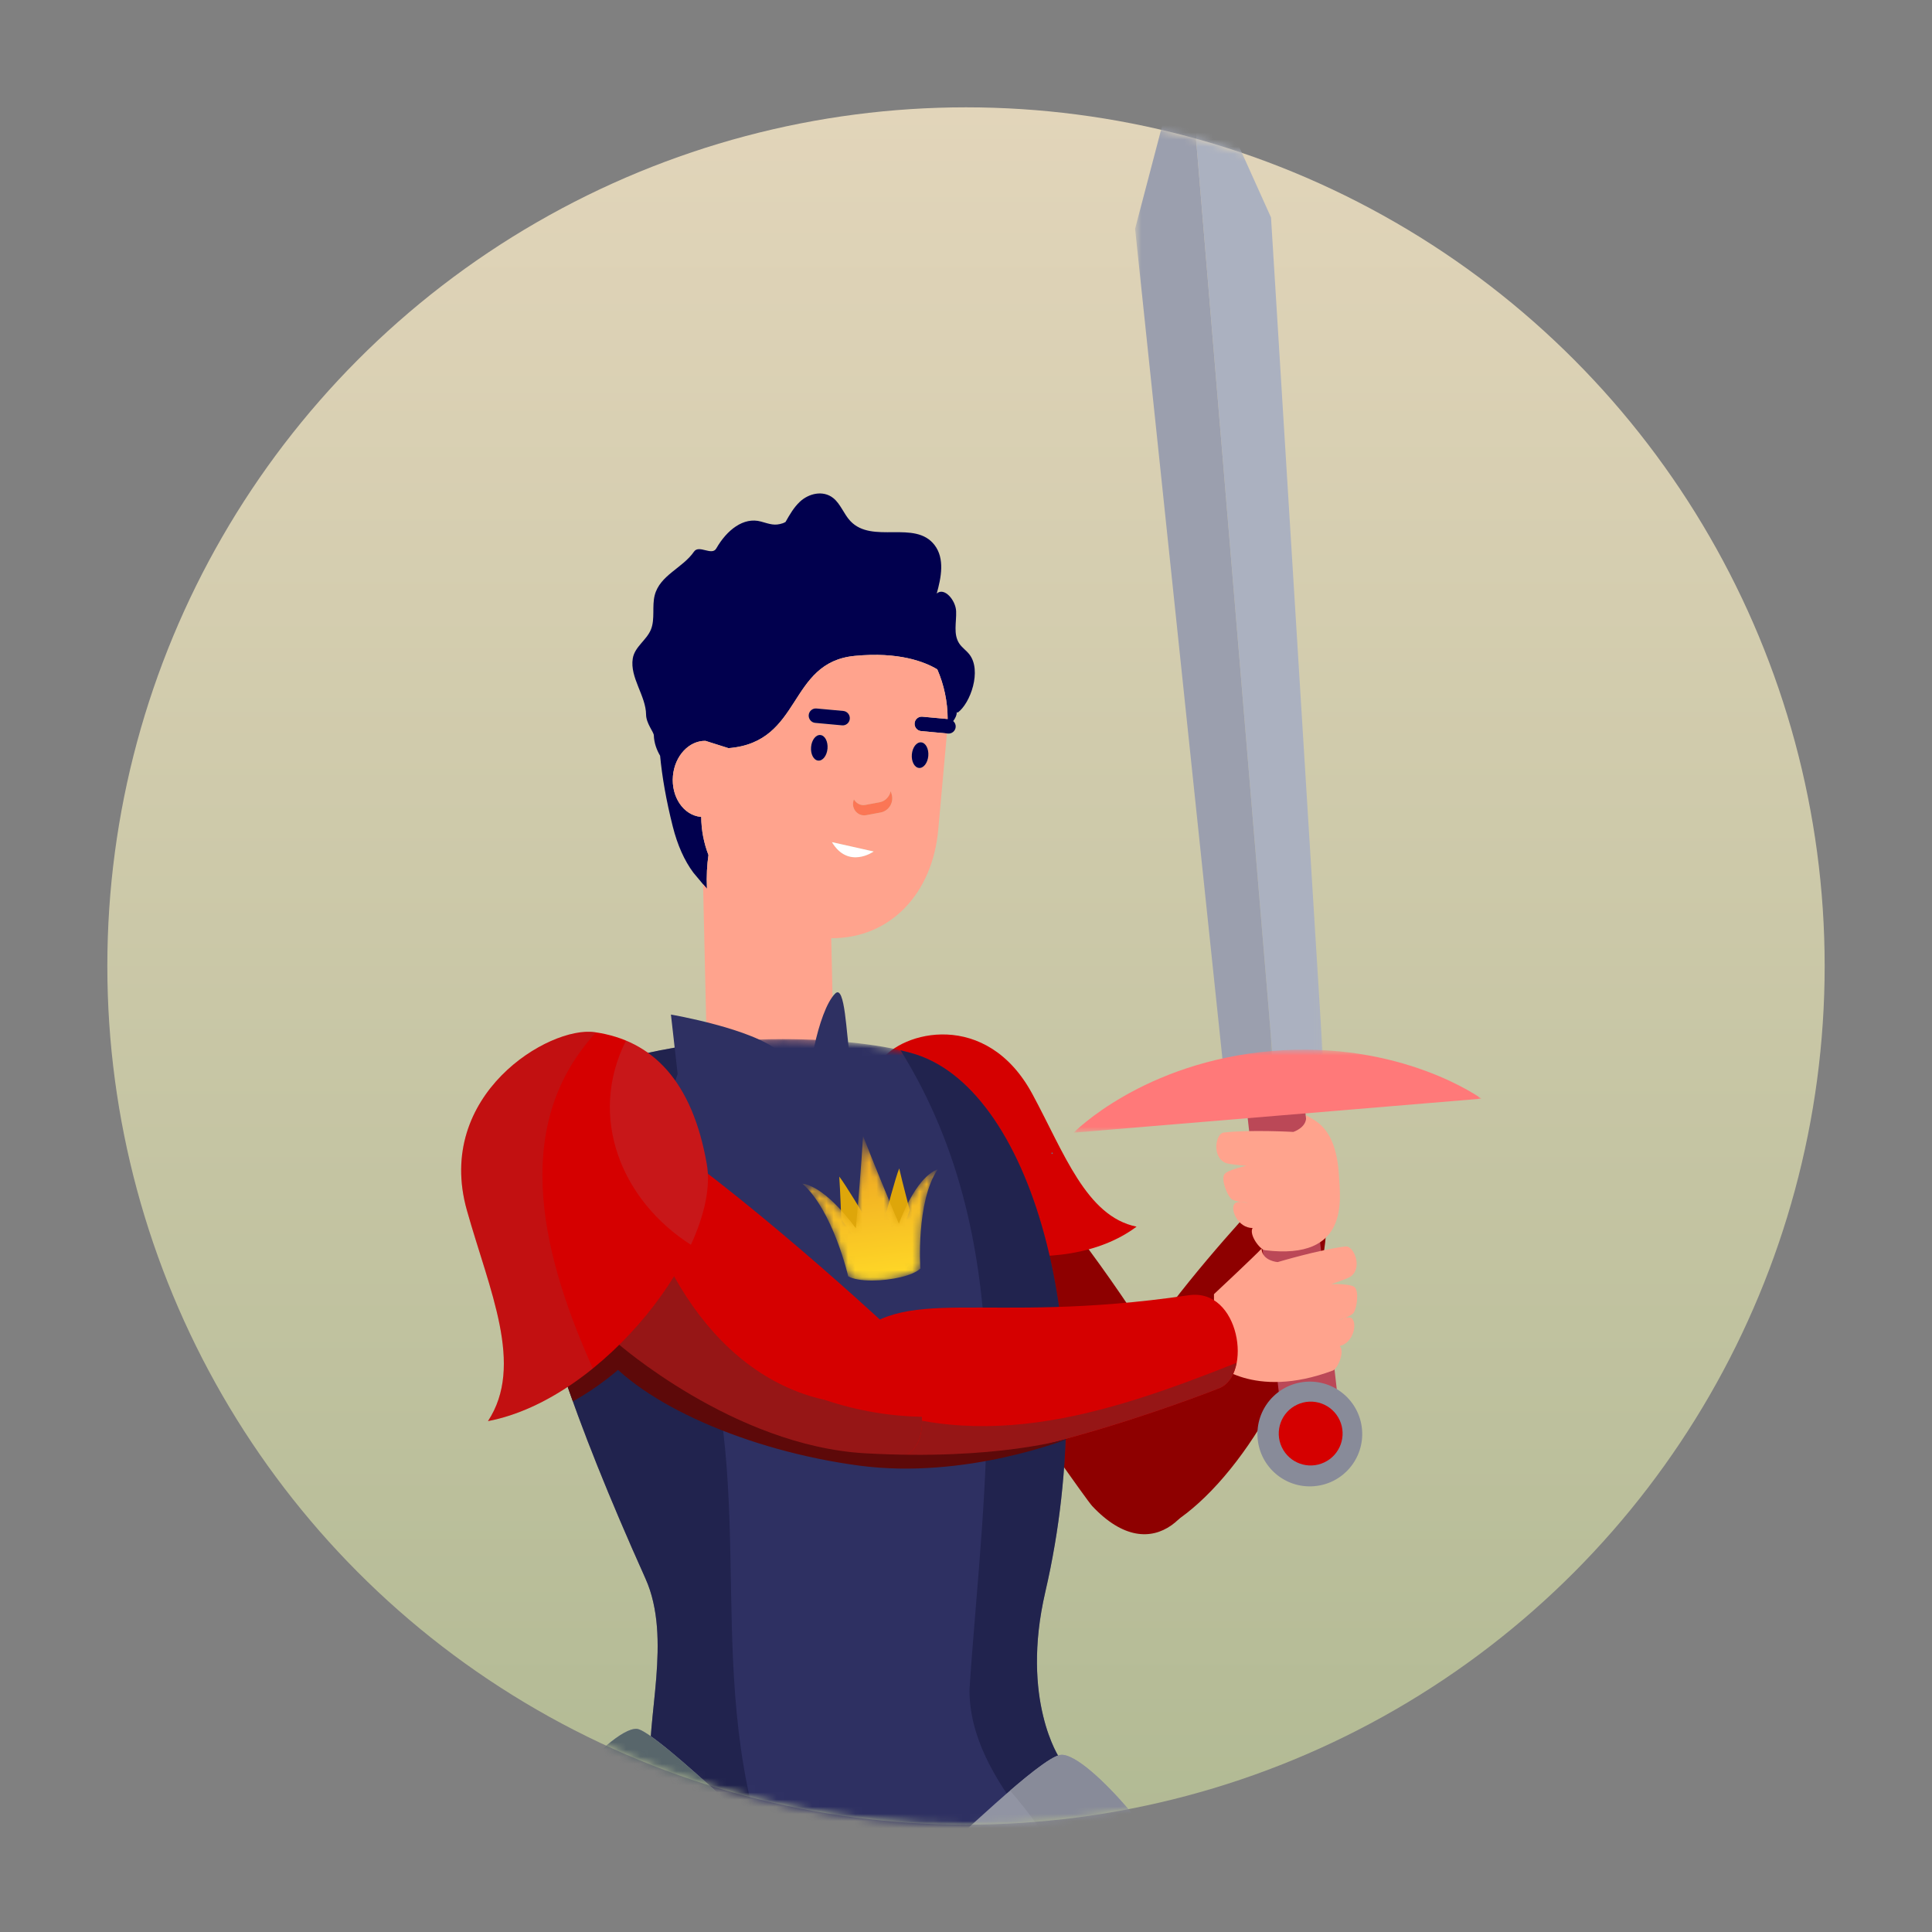
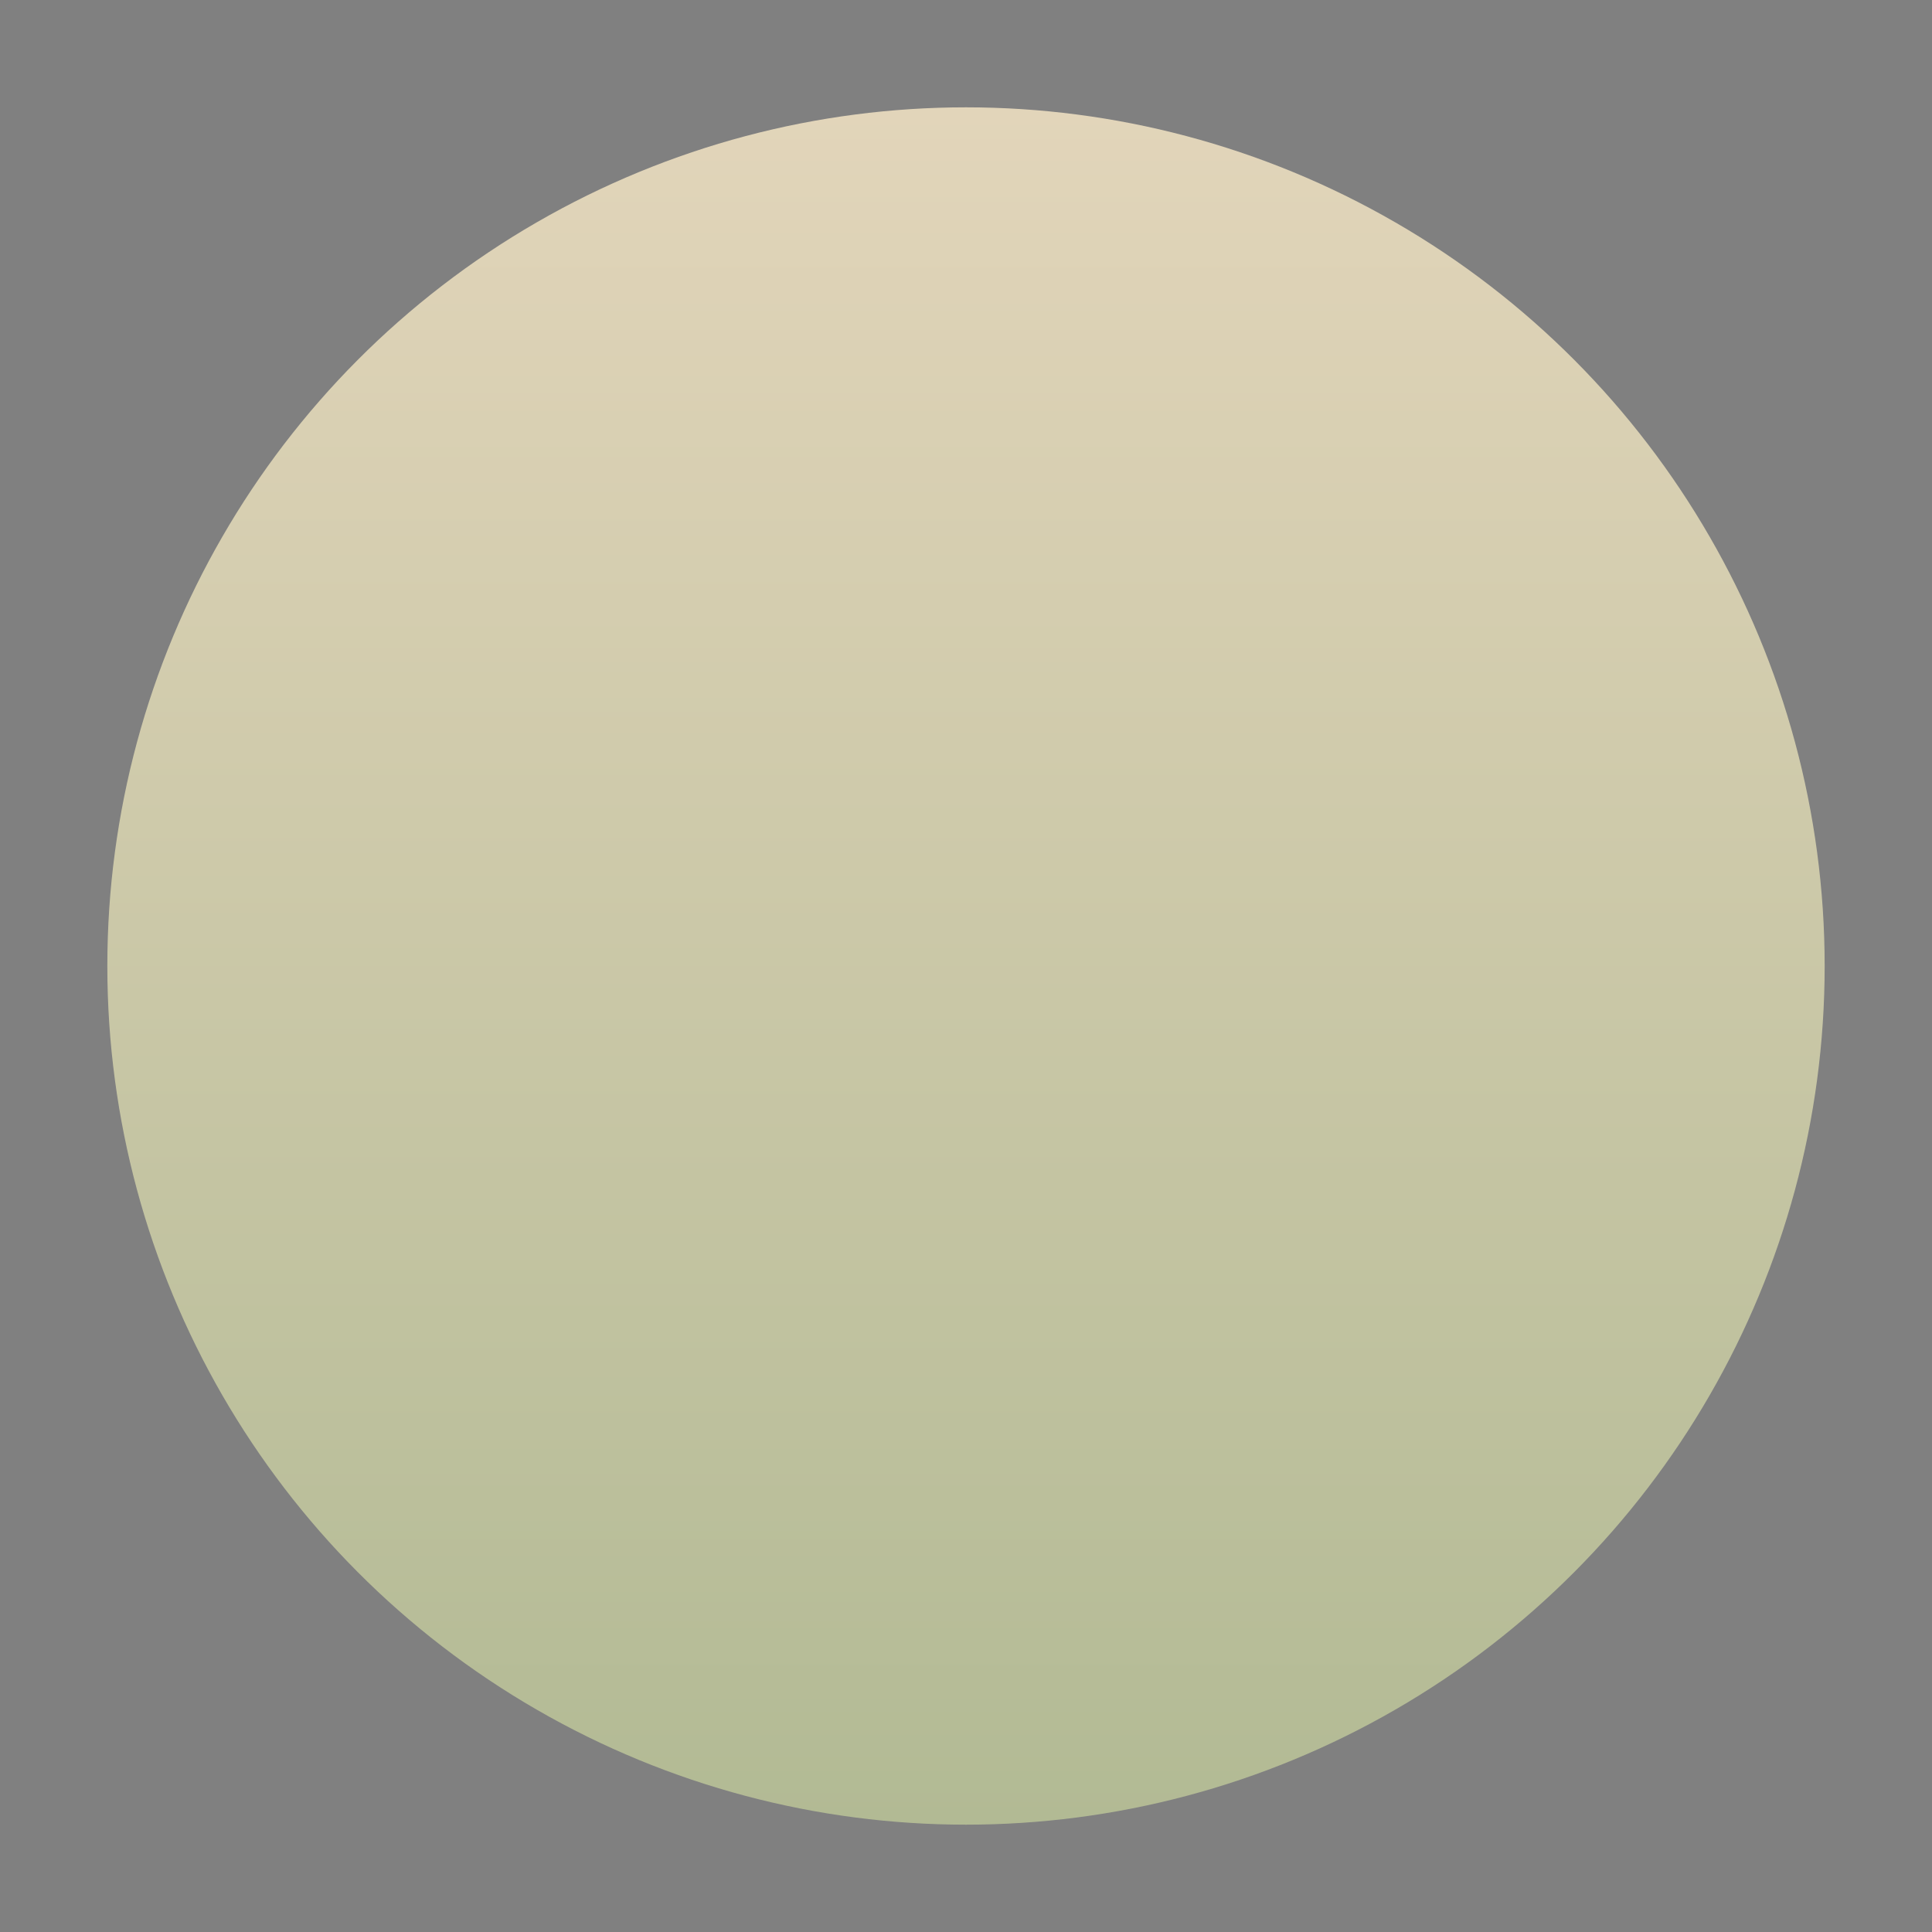
<svg xmlns="http://www.w3.org/2000/svg" width="270" height="270" viewBox="0 0 270 270" fill="none">
  <rect x="0" y="0" width="270" height="270" fill="#808080" stroke="none" />
  <circle cx="135" cy="135" r="120" fill="url(#paint0_linear)" />
  <mask id="mask0" mask-type="alpha" maskUnits="userSpaceOnUse" x="15" y="15" width="240" height="240">
-     <circle cx="135" cy="135" r="120" fill="url(#paint1_linear)" />
-   </mask>
+     </mask>
  <g mask="url(#mask0)">
    <path fill-rule="evenodd" clip-rule="evenodd" d="M135.467 91.444C135.037 90.895 134.438 90.508 134.054 89.926C133.194 88.622 133.684 86.947 133.62 85.412C133.556 83.877 131.963 82.007 130.91 82.947C131.527 80.741 132.062 78.074 130.608 76.175C127.873 72.601 121.9 76.074 118.837 72.814C117.921 71.841 117.471 70.416 116.438 69.598C115.009 68.466 113.007 68.968 111.777 70.124C110.945 70.907 110.356 71.922 109.778 72.946C109.652 73.01 109.532 73.083 109.389 73.128C108.239 73.504 107.644 73.25 106.357 72.891C103.915 72.205 101.564 74.085 100.101 76.648C99.486 77.727 97.688 76.078 96.988 77.093C95.395 79.398 92.216 80.377 91.495 83.193C91.104 84.722 91.555 86.501 90.98 87.947C90.369 89.482 88.7 90.364 88.429 92.031C88.001 94.683 90.27 97.245 90.29 99.865C90.301 101.098 91.361 102.3 91.375 102.761C91.406 103.848 91.788 104.825 92.251 105.618C92.528 108.548 93.094 111.828 94.025 115.52C94.674 118.096 95.643 120.271 96.901 121.957C96.907 121.965 97.697 122.909 98.254 123.575C98.558 123.934 98.798 124.215 98.798 124.209C98.715 122.379 98.814 120.817 99.008 119.495C98.364 117.819 98.008 116.024 97.998 114.161C97.975 114.158 97.951 114.161 97.926 114.158C95.519 113.925 93.78 111.359 94.044 108.428C94.298 105.62 96.298 103.501 98.583 103.536L101.81 104.556C112.182 103.73 110.017 92.572 119.448 91.661C125.619 91.064 129.226 92.487 130.99 93.547C131.918 95.681 132.432 98.03 132.436 100.482L128.897 100.158C128.35 100.106 127.864 100.52 127.817 101.071C127.769 101.625 128.178 102.119 128.726 102.168L132.335 102.503L132.477 102.515C133.025 102.567 133.512 102.156 133.558 101.6C133.587 101.272 133.442 100.976 133.213 100.77C133.486 100.402 133.725 99.958 133.705 99.497C133.744 99.534 133.779 99.571 133.816 99.606C135.632 98.303 137.235 93.69 135.467 91.444Z" fill="#01004E" />
    <path fill-rule="evenodd" clip-rule="evenodd" d="M128.735 103.745C128.099 103.687 127.516 104.439 127.433 105.426C127.349 106.414 127.795 107.261 128.431 107.321C129.065 107.381 129.648 106.626 129.733 105.639C129.815 104.649 129.371 103.802 128.735 103.745ZM124.591 110.923L124.477 110.574C124.304 111.328 123.74 111.967 122.921 112.12L120.924 112.489C120.236 112.618 119.653 112.252 119.335 111.715L119.277 111.903C118.936 113.035 119.905 114.134 121.056 113.921L123.054 113.549C124.25 113.33 124.973 112.093 124.591 110.923ZM122.097 119.001L116.265 117.691C118.56 121.507 122.097 119.001 122.097 119.001ZM117.68 101.371C118.228 101.42 118.713 101.009 118.761 100.456C118.808 99.902 118.399 99.406 117.852 99.357L114.102 99.012C113.553 98.962 113.067 99.373 113.02 99.925C112.972 100.481 113.381 100.974 113.929 101.026L117.68 101.371ZM115.648 104.614C115.73 103.627 115.284 102.778 114.65 102.72C114.013 102.662 113.431 103.416 113.346 104.402C113.261 105.389 113.71 106.238 114.344 106.296C114.978 106.356 115.563 105.602 115.648 104.614ZM128.727 102.168L132.336 102.501L131.121 115.956C130.317 124.87 124.438 131.152 116.164 131.117L116.552 148.136C116.59 149.828 115.172 146.872 113.547 146.901L101.542 147.843C99.916 147.87 98.858 150.111 98.821 148.421L98.255 123.575C98.559 123.932 98.798 124.215 98.798 124.209C98.716 122.379 98.815 120.817 99.009 119.495C98.365 117.817 98.007 116.024 97.999 114.161C97.974 114.159 97.951 114.161 97.924 114.159C95.518 113.925 93.78 111.359 94.045 108.428C94.299 105.62 96.299 103.501 98.581 103.534L101.81 104.556C112.183 103.73 110.016 92.572 119.449 91.661C125.619 91.064 129.224 92.488 130.991 93.545C131.918 95.681 132.433 98.028 132.437 100.483L128.898 100.158C128.351 100.107 127.865 100.518 127.818 101.071C127.77 101.625 128.179 102.119 128.727 102.168Z" fill="#FFA38D" />
-     <path fill-rule="evenodd" clip-rule="evenodd" d="M118.761 100.456C118.809 99.9 118.4 99.407 117.852 99.357L114.101 99.012C113.553 98.96 113.066 99.374 113.018 99.925C112.973 100.481 113.382 100.975 113.929 101.024L117.681 101.369C118.228 101.421 118.714 101.01 118.761 100.456Z" fill="#01004E" />
-     <path fill-rule="evenodd" clip-rule="evenodd" d="M127.432 105.427C127.348 106.415 127.794 107.262 128.43 107.321C129.064 107.379 129.647 106.625 129.732 105.64C129.816 104.65 129.37 103.803 128.734 103.745C128.1 103.686 127.517 104.437 127.432 105.427Z" fill="#01004E" />
    <path fill-rule="evenodd" clip-rule="evenodd" d="M114.649 102.72C114.013 102.662 113.43 103.416 113.347 104.401C113.263 105.389 113.709 106.238 114.345 106.296C114.979 106.356 115.562 105.604 115.647 104.614C115.729 103.627 115.285 102.778 114.649 102.72Z" fill="#01004E" />
    <path fill-rule="evenodd" clip-rule="evenodd" d="M124.477 110.573C124.303 111.328 123.739 111.968 122.921 112.119L120.924 112.491C120.236 112.617 119.653 112.251 119.335 111.716L119.277 111.904C118.936 113.034 119.905 114.135 121.056 113.92L123.053 113.548C124.25 113.329 124.973 112.092 124.59 110.923L124.477 110.573Z" fill="#FB7655" />
    <path fill-rule="evenodd" clip-rule="evenodd" d="M122.097 119L116.265 117.691C118.561 121.506 122.097 119 122.097 119Z" fill="white" />
    <path fill-rule="evenodd" clip-rule="evenodd" d="M164.089 212.717C173.202 206.815 183.936 189.871 185.353 171.962C185.533 169.681 178.918 164.601 178.137 165.508C177.358 166.4 148.354 196.205 154.384 204.576C158.377 210.11 162.513 213.738 164.089 212.717Z" fill="#8E0000" />
    <path fill-rule="evenodd" clip-rule="evenodd" d="M129.357 151.08C141.841 156.813 168.823 196.422 168.507 203.392C168.169 210.821 161.304 219.679 152.643 210.48C151.189 208.937 121.222 165.729 119.633 161.841C118.028 157.955 129.357 151.08 129.357 151.08Z" fill="#8E0000" />
    <path fill-rule="evenodd" clip-rule="evenodd" d="M187.097 196.638L179.055 197.557L173.938 152.484L181.984 151.569L187.097 196.638Z" fill="#BB4857" />
    <mask id="mask1" mask-type="alpha" maskUnits="userSpaceOnUse" x="165" y="4" width="20" height="146">
      <path d="M165.89 4.328H184.962V149.714H165.89V4.328Z" fill="white" />
    </mask>
    <g mask="url(#mask1)">
      <path fill-rule="evenodd" clip-rule="evenodd" d="M184.962 149.136L177.626 30.392L165.89 4.327L178.023 149.714L184.962 149.136Z" fill="#ABB1C0" />
    </g>
    <mask id="mask2" mask-type="alpha" maskUnits="userSpaceOnUse" x="158" y="4" width="21" height="147">
      <path d="M158.632 4.328H178.022V150.287H158.632V4.328Z" fill="white" />
    </mask>
    <g mask="url(#mask2)">
      <path fill-rule="evenodd" clip-rule="evenodd" d="M171.081 150.287L158.632 31.973L165.889 4.328L178.022 149.715L171.081 150.287Z" fill="#9B9FAE" />
    </g>
    <mask id="mask3" mask-type="alpha" maskUnits="userSpaceOnUse" x="150" y="146" width="58" height="13">
      <path d="M150.047 146.69H207.032V158.292H150.047V146.69Z" fill="white" />
    </mask>
    <g mask="url(#mask3)">
      <path fill-rule="evenodd" clip-rule="evenodd" d="M177.785 146.876C195.87 145.37 207.034 153.542 207.034 153.542L150.047 158.292C150.047 158.292 159.702 148.388 177.785 146.876Z" fill="#FF7979" />
    </g>
    <path fill-rule="evenodd" clip-rule="evenodd" d="M175.753 201.012C176.092 205.045 179.631 208.038 183.659 207.697C187.69 207.367 190.683 203.826 190.347 199.797C190.01 195.771 186.469 192.771 182.441 193.108C178.412 193.443 175.419 196.975 175.753 201.012Z" fill="#888B99" />
    <path fill-rule="evenodd" clip-rule="evenodd" d="M179.127 202.232C180.176 204.468 182.829 205.428 185.06 204.377C187.293 203.336 188.254 200.673 187.21 198.448C186.165 196.215 183.51 195.254 181.277 196.303C179.044 197.345 178.085 200.005 179.127 202.232Z" fill="#D50000" />
    <path fill-rule="evenodd" clip-rule="evenodd" d="M176.304 174.503C175.335 175.548 169.654 180.861 169.654 180.861L169.681 190.397C169.681 190.397 175.089 195.715 186.268 191.534C186.954 191.275 187.966 188.875 187.233 188.113C189.222 187.629 189.707 184.836 188.887 184.218C188.42 183.859 187.011 184.545 187.011 184.545C187.011 184.545 188.904 183.954 189.205 183.417C189.631 182.694 189.935 180.564 189.34 179.913C188.85 179.372 186.043 179.452 186.043 179.452C186.043 179.452 188.305 178.731 188.784 178.374C190.478 177.122 189.174 174.063 188.053 174.189C184.355 174.643 178.554 176.38 178.554 176.38C178.554 176.38 176.378 176.217 176.304 174.503Z" fill="#FFA38D" />
    <path fill-rule="evenodd" clip-rule="evenodd" d="M182.5 155.837C183.687 156.624 186.745 157.407 187.125 164.367C187.303 167.635 188.629 176.174 176.785 174.721C176.056 174.632 174.517 172.534 175.05 171.618C173.003 171.614 171.879 169.015 172.532 168.22C172.904 167.759 174.43 168.1 174.43 168.1C174.43 168.1 172.455 167.968 172.036 167.516C171.453 166.906 170.66 164.906 171.088 164.14C171.437 163.499 174.187 162.925 174.187 162.925C174.187 162.925 171.821 162.745 171.267 162.512C169.328 161.688 169.881 158.411 171.003 158.275C174.703 157.851 180.75 158.186 180.75 158.186C180.75 158.186 182.826 157.521 182.5 155.837Z" fill="#FFA38D" />
    <path fill-rule="evenodd" clip-rule="evenodd" d="M123.039 148.338C125.963 144.097 137.876 141.037 144.272 152.887C148.731 161.145 151.807 169.995 158.839 171.428C148.373 179.252 128.805 174.866 123.634 167.212C118.381 159.44 119.284 153.792 123.039 148.338Z" fill="#D50000" />
    <path fill-rule="evenodd" clip-rule="evenodd" d="M91.718 246.342L88.943 263.989L143.961 266.49L143.687 249.819L91.718 246.342Z" fill="#7A3339" />
    <mask id="mask4" mask-type="alpha" maskUnits="userSpaceOnUse" x="73" y="145" width="76" height="127">
-       <path d="M81.088 150.402C69.085 156.504 69.86 175.335 90.203 220.606C93.963 228.973 90.23 240.306 90.899 247.776C109.802 257.852 118.435 266.115 126.039 271.53C140.379 261.428 148.109 245.752 148.109 245.752C148.109 245.752 142.566 237.625 146.085 222.465C154.187 187.532 144.504 152.662 128.006 147.363C123.996 146.078 117.038 145.22 109.376 145.22C99.514 145.22 88.484 146.642 81.088 150.402Z" fill="white" />
-     </mask>
+       </mask>
    <g mask="url(#mask4)">
      <path fill-rule="evenodd" clip-rule="evenodd" d="M81.088 150.402C69.085 156.504 69.86 175.335 90.203 220.606C93.963 228.973 90.23 240.306 90.899 247.776C109.802 257.852 118.435 266.115 126.039 271.53C140.379 261.428 148.109 245.752 148.109 245.752C148.109 245.752 142.566 237.625 146.085 222.465C154.187 187.532 144.504 152.662 128.006 147.363C123.996 146.078 117.038 145.22 109.376 145.22C99.514 145.22 88.484 146.642 81.088 150.402Z" fill="#2E3062" />
    </g>
    <path fill-rule="evenodd" clip-rule="evenodd" d="M135.484 236.134C135.484 242.761 138.959 248.523 143.059 253.979C146.373 249.246 148.108 245.75 148.108 245.75C148.108 245.75 142.568 237.625 146.086 222.466C154.186 187.532 144.506 152.662 128.005 147.363C127.367 147.159 126.638 146.969 125.857 146.787C143.037 174.379 137.42 207.1 135.484 236.134Z" fill="#21234E" />
    <path fill-rule="evenodd" clip-rule="evenodd" d="M96.377 146.091C90.696 146.886 85.302 148.264 81.089 150.402C69.087 156.503 69.861 175.333 90.204 220.605C93.964 228.973 90.229 240.305 90.9 247.777C96.988 251.02 102.002 254.076 106.266 256.912C98.104 229.891 106.909 204.58 95.265 177.403C91.786 166.966 91.311 156.53 96.377 146.091Z" fill="#21234E" />
-     <path fill-rule="evenodd" clip-rule="evenodd" d="M93.216 169.29C93.671 171.996 94.365 174.7 95.266 177.404C95.6 178.185 95.915 178.966 96.216 179.745C92.142 186.383 86.758 192.122 80.061 195.848C75.768 183.901 73.607 174.725 73.289 167.748C79.929 167.515 86.424 167.957 93.216 169.29Z" fill="#5D0909" />
    <path fill-rule="evenodd" clip-rule="evenodd" d="M147.025 161.07C146.899 161.083 146.918 161.277 147.044 161.265C147.17 161.256 147.153 161.058 147.025 161.07Z" fill="#6E7286" />
    <path fill-rule="evenodd" clip-rule="evenodd" d="M118.446 187.816C126.17 179.03 136.919 185.324 166.12 181.013C173.278 179.957 175.053 192.111 170.402 194.001C168.911 194.61 134.45 208.03 122.125 203.688C113.961 200.816 116.933 189.533 118.446 187.816Z" fill="#D50000" />
    <path fill-rule="evenodd" clip-rule="evenodd" d="M116.671 194.463C116.558 198.099 117.698 202.13 122.125 203.687C134.448 208.03 168.911 194.61 170.403 194.001C171.716 193.468 172.499 192.102 172.813 190.458C154.349 197.802 135.65 203.95 116.671 194.463Z" fill="#961616" />
    <path fill-rule="evenodd" clip-rule="evenodd" d="M74.376 176.718C78.287 180.552 96.316 203.502 123.061 204.142C134.549 204.419 125.672 186.969 124.145 185.506C122.617 184.041 99.004 162.3 85.46 154.809C81.778 152.77 74.376 176.718 74.376 176.718Z" fill="#D50000" />
    <path fill-rule="evenodd" clip-rule="evenodd" d="M87.276 155.865C86.654 155.489 86.045 155.134 85.46 154.808C81.777 152.771 74.377 176.718 74.377 176.718C78.285 180.553 96.316 203.502 123.061 204.143C127.711 204.256 129.023 201.461 128.837 198.001C124.433 197.916 119.909 197.191 115.233 195.631C99.035 192.033 89.257 174.039 87.276 155.865Z" fill="#961616" />
    <path fill-rule="evenodd" clip-rule="evenodd" d="M149.343 201.036C149.343 201.036 135.004 206.814 120.076 204.823C104.582 202.757 89.604 196.214 83.923 188.812C84.613 186.92 86.162 187.608 86.162 187.608C86.162 187.608 102.516 202.069 120.937 203.102C139.358 204.135 149.343 201.036 149.343 201.036Z" fill="#5D0909" />
    <path fill-rule="evenodd" clip-rule="evenodd" d="M83.085 144.245C76.74 143.352 60.711 153 65.244 169.124C68.397 180.352 73.317 190.797 68.194 198.604C84.496 195.497 100.76 174.103 98.779 162.722C96.771 151.157 91.243 145.391 83.085 144.245Z" fill="#D50000" />
    <path opacity="0.16" fill-rule="evenodd" clip-rule="evenodd" d="M83.301 144.283C83.226 144.273 83.156 144.252 83.086 144.244C76.739 143.353 60.712 153.001 65.243 169.123C68.397 180.351 73.318 190.798 68.195 198.605C73.267 197.636 78.332 194.899 82.848 191.244C76.289 176.591 70.794 157.798 83.301 144.283Z" fill="#58666B" />
    <path opacity="0.166" fill-rule="evenodd" clip-rule="evenodd" d="M96.558 173.964C98.447 169.847 99.333 165.897 98.779 162.723C97.16 153.38 93.232 147.829 87.483 145.434C82.097 156.109 86.851 167.777 96.558 173.964Z" fill="#888B99" />
    <path fill-rule="evenodd" clip-rule="evenodd" d="M88.997 241.611C85.111 241.344 72.445 256.754 73.298 259.782C75.019 265.91 105.282 280.172 107.245 277.179C109.207 274.186 113.866 262.567 112.312 261.594C110.755 260.623 91.749 241.797 88.997 241.611Z" fill="#9194A3" />
    <path fill-rule="evenodd" clip-rule="evenodd" d="M105.643 255.519C99.381 249.673 90.781 241.734 88.996 241.612C85.11 241.346 72.446 256.755 73.3 259.781C73.405 260.155 73.62 260.558 73.924 260.986C70.461 263.461 66.4 270.299 67.757 272.263C67.78 272.296 67.819 272.338 67.844 272.373C64.503 273.895 61.132 282.359 63.532 284.51C66.91 287.545 74.345 291.073 80.689 293.108C80.993 293.209 81.284 293.286 81.584 293.379C84.617 278.595 96.049 267.08 106.037 255.887C105.905 255.761 105.777 255.646 105.643 255.519Z" fill="#58666B" />
    <path fill-rule="evenodd" clip-rule="evenodd" d="M148.282 245.238C152.17 244.976 164.834 260.379 163.98 263.414C162.264 269.541 139.545 280.092 137.581 277.098C135.62 274.109 129.319 260.352 130.875 259.379C132.43 258.408 145.532 245.428 148.282 245.238Z" fill="#9194A3" />
    <path fill-rule="evenodd" clip-rule="evenodd" d="M166.371 280.144C167.218 279.314 167.952 278.477 168.511 277.663C169.896 275.653 165.621 268.54 162.111 266.212C163.072 265.223 163.739 264.274 163.979 263.413C164.832 260.38 152.17 244.977 148.282 245.24C147.152 245.318 144.27 247.562 141.168 250.233C152.393 263.326 158.382 279.81 162.254 296.535C164.842 295.105 167.423 293.327 169.501 291.461C171.616 289.567 169.251 282.778 166.371 280.144Z" fill="#888B99" />
    <path fill-rule="evenodd" clip-rule="evenodd" d="M94.7 150.059L93.764 141.787C93.764 141.787 105.317 143.764 108.911 147.002C112.506 150.237 111.839 154.108 111.839 154.108L94.7 150.059Z" fill="#2E3062" />
    <path fill-rule="evenodd" clip-rule="evenodd" d="M116.718 138.85C114.28 141.282 112.512 151.427 113.198 153.396C113.885 155.369 119.228 149.805 118.749 147.306C118.271 144.81 118.116 137.454 116.718 138.85Z" fill="#2E3062" />
    <path fill-rule="evenodd" clip-rule="evenodd" d="M127.138 169.107C127.138 169.107 126.078 165.118 125.668 163.293C125.158 164.491 123.842 169.526 123.828 169.541C124.43 170.767 125.042 171.994 125.664 173.228C126.167 171.838 126.661 170.465 127.138 169.107Z" fill="#DEA60A" />
    <path fill-rule="evenodd" clip-rule="evenodd" d="M117.566 170.377C117.566 170.377 117.424 166.288 117.287 164.428C118.132 165.491 120.886 170.095 120.9 170.101C120.677 171.42 120.445 172.738 120.202 174.062C119.303 172.822 118.426 171.596 117.566 170.377Z" fill="#DEA60A" />
    <mask id="mask5" mask-type="alpha" maskUnits="userSpaceOnUse" x="112" y="158" width="20" height="21">
      <path d="M120.617 158.759C120.346 163.025 120.008 167.313 119.602 171.641C119.577 171.647 115.581 165.895 112.13 165.416C116.398 169.137 118.546 178.357 118.531 178.36C119.209 178.76 120.403 178.946 121.747 178.955H121.955C124.538 178.938 127.594 178.289 128.625 177.278C128.609 177.31 127.987 167.906 131.05 163.421C127.833 164.593 125.645 171.003 125.622 171.006C123.873 166.902 122.205 162.824 120.617 158.759Z" fill="white" />
    </mask>
    <g mask="url(#mask5)">
      <path fill-rule="evenodd" clip-rule="evenodd" d="M120.617 158.759C120.346 163.025 120.008 167.313 119.602 171.641C119.577 171.647 115.581 165.895 112.13 165.416C116.398 169.137 118.546 178.357 118.531 178.36C119.209 178.76 120.403 178.946 121.747 178.955H121.955C124.538 178.938 127.594 178.289 128.625 177.278C128.609 177.31 127.987 167.906 131.05 163.421C127.833 164.593 125.645 171.003 125.622 171.006C123.873 166.902 122.205 162.824 120.617 158.759Z" fill="url(#paint2_linear)" />
    </g>
  </g>
  <defs>
    <linearGradient id="paint0_linear" x1="135" y1="15" x2="135" y2="255" gradientUnits="userSpaceOnUse">
      <stop stop-color="#E2D5BA" />
      <stop offset="1" stop-color="#B2BA94" />
    </linearGradient>
    <linearGradient id="paint1_linear" x1="135" y1="15" x2="135" y2="255" gradientUnits="userSpaceOnUse">
      <stop stop-color="#E2BABA" />
      <stop offset="1" stop-color="#BA9494" />
    </linearGradient>
    <linearGradient id="paint2_linear" x1="123.211" y1="178.893" x2="120.642" y2="158.766" gradientUnits="userSpaceOnUse">
      <stop stop-color="#FFD826" />
      <stop offset="1" stop-color="#EB9E23" />
    </linearGradient>
  </defs>
</svg>